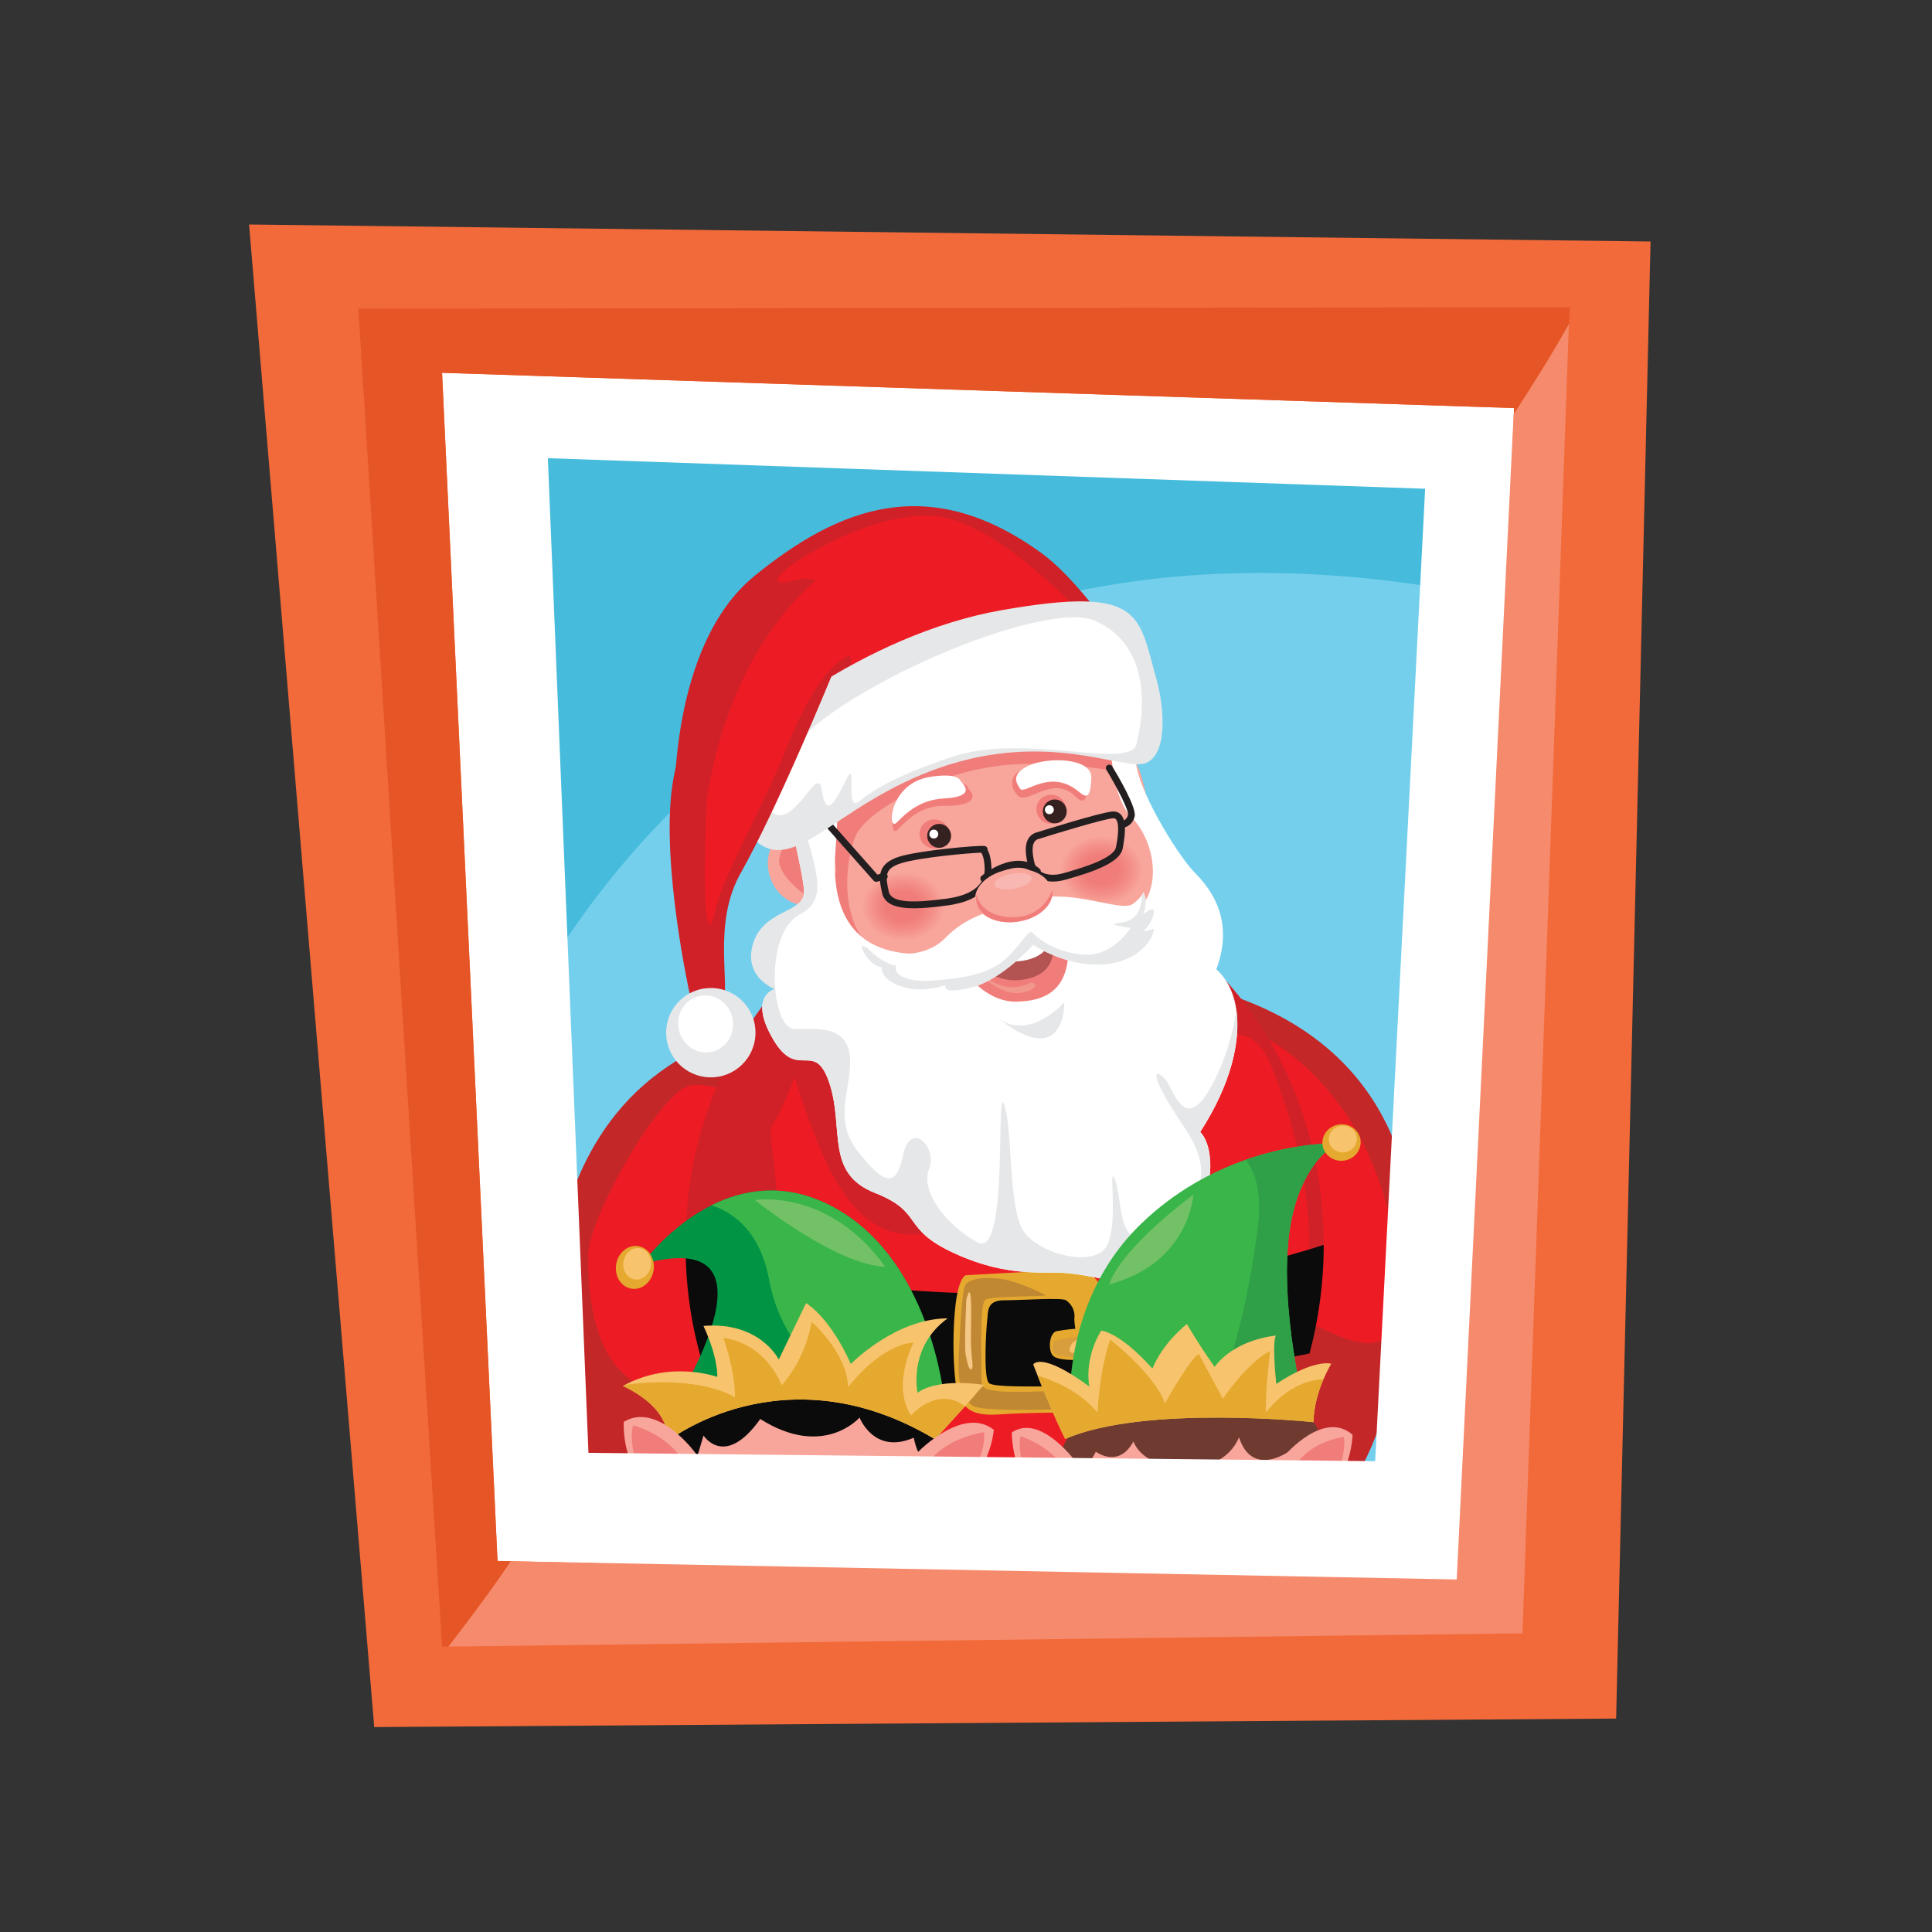
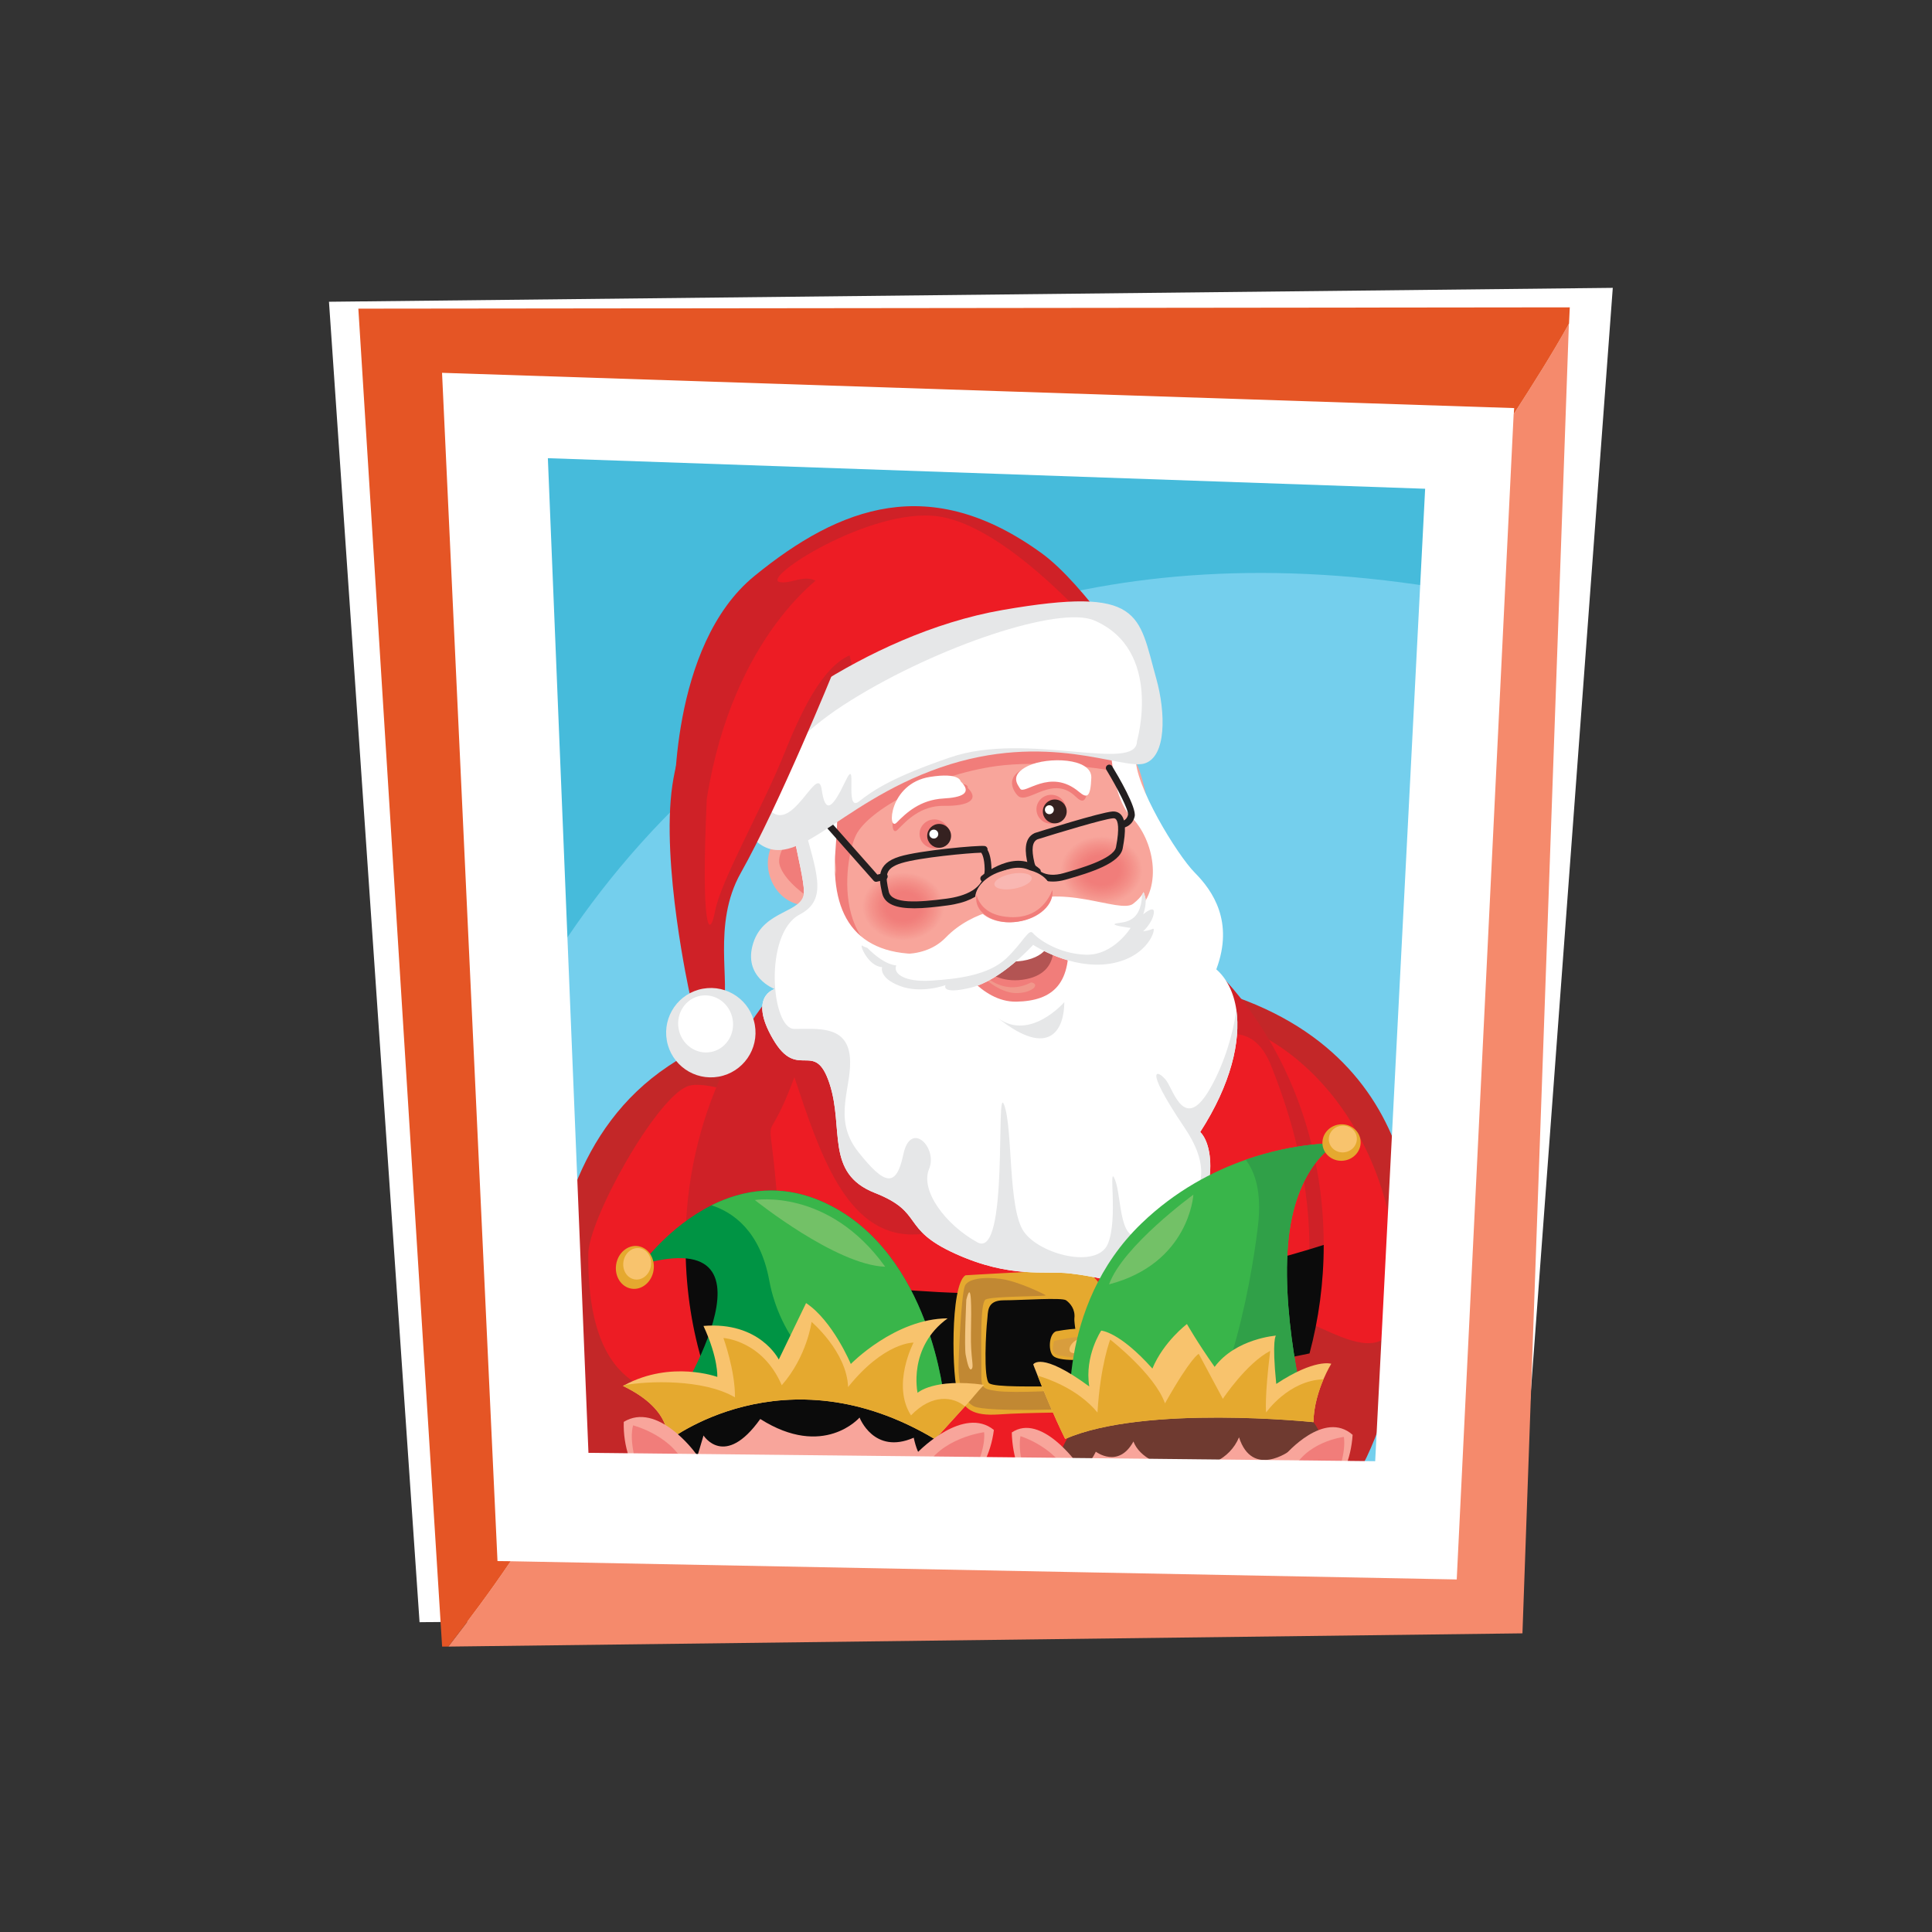
<svg xmlns="http://www.w3.org/2000/svg" id="Layer_1" viewBox="0 0 792 792">
  <rect x="0" y="0" width="792" height="792" fill="#333333" stroke="none" />
  <defs>
    <style>.cls-1{fill:none;}.cls-2{clip-path:url(#clippath);}.cls-3{fill:#f5958d;}.cls-4{fill:#f59890;}.cls-5{fill:#f5958e;}.cls-6{fill:#f5978f;}.cls-7{fill:#f5948c;}.cls-8{fill:#f5968e;}.cls-9{fill:#f59991;}.cls-10{fill:#f7a49a;}.cls-11{fill:#f7a097;}.cls-12{fill:#f7a399;}.cls-13{fill:#f7a198;}.cls-14{fill:#f7a299;}.cls-15{fill:#f8a59b;}.cls-16{fill:#f48f88;}.cls-17{fill:#f48e87;}.cls-18{fill:#f49089;}.cls-19{fill:#f4938b;}.cls-20{fill:#f4928b;}.cls-21{fill:#f58a6c;}.cls-22{fill:#f4c887;}.cls-23{fill:#f59a91;}.cls-24{fill:#f9b7b2;}.cls-25{fill:#f8c36d;}.cls-26{fill:#009444;}.cls-27{fill:#f2827e;}.cls-28{fill:#f2837e;}.cls-29{fill:#f28882;}.cls-30{fill:#f28681;}.cls-31{fill:#f2847f;}.cls-32{fill:#f28782;}.cls-33{fill:#f28480;}.cls-34{fill:#f28580;}.cls-35{fill:#f26a39;}.cls-36{fill:#f69b92;}.cls-37{fill:#e6e7e8;}.cls-38{fill:#f69c93;}.cls-39{fill:#f69e95;}.cls-40{fill:#f69f96;}.cls-41{fill:#f69d94;}.cls-42{fill:#e62b30;}.cls-43{fill:#e55525;}.cls-44{fill:#f4918a;}.cls-45{fill:#fff;}.cls-46{fill:#ed1c24;}.cls-47{fill:#f38a84;}.cls-48{fill:#f38a83;}.cls-49{fill:#f38983;}.cls-50{fill:#f38d87;}.cls-51{fill:#f38c85;}.cls-52{fill:#f38c86;}.cls-53{fill:#f38b85;}.cls-54{fill:#ffc63f;}.cls-55{fill:#f17f7b;}.cls-56{fill:#f17f7c;}.cls-57{fill:#f1827d;}.cls-58{fill:#f1817d;}.cls-59{fill:#f17e7b;}.cls-60{fill:#f17e7a;}.cls-61{fill:#f17d7a;}.cls-62{fill:#f1807c;}.cls-63{fill:#f1978b;}.cls-64{fill:#e5a92f;}.cls-65{fill:#b35453;}.cls-66{fill:#c32728;}.cls-67{fill:#c18833;}.cls-68{fill:#cf2127;}.cls-69{fill:#d89d3d;}.cls-70{fill:#231f20;}.cls-71{fill:#0b0b0b;}.cls-72{fill:#6f3a30;}.cls-73{fill:#30a048;}.cls-74{fill:#39b54a;}.cls-75{fill:#352120;}.cls-76{fill:#73c167;}.cls-77{fill:#74cfed;}.cls-78{fill:#46bbdb;}.cls-79{clip-path:url(#clippath-1);}.cls-80{clip-path:url(#clippath-4);}.cls-81{clip-path:url(#clippath-3);}.cls-82{clip-path:url(#clippath-2);}.cls-83{clip-path:url(#clippath-5);}</style>
    <clipPath id="clippath">
      <rect class="cls-1" x="90" width="612" height="792" />
    </clipPath>
    <clipPath id="clippath-1">
      <rect class="cls-1" x="90" width="612" height="792" />
    </clipPath>
    <clipPath id="clippath-2">
      <path class="cls-1" d="m353.46 371.61c0 7.71 7.53 13.97 16.83 13.97s16.83-6.25 16.83-13.97-7.53-13.97-16.83-13.97-16.83 6.25-16.83 13.97" />
    </clipPath>
    <clipPath id="clippath-3">
      <rect class="cls-1" x="90" width="612" height="792" />
    </clipPath>
    <clipPath id="clippath-4">
      <path class="cls-1" d="m434.72 356.73c0 7.71 7.53 13.97 16.83 13.97s16.83-6.26 16.83-13.97-7.53-13.97-16.83-13.97-16.83 6.26-16.83 13.97" />
    </clipPath>
    <clipPath id="clippath-5">
      <rect class="cls-1" x="90" width="612" height="792" />
    </clipPath>
  </defs>
  <g id="Layer_1-2">
    <g class="cls-2">
      <rect class="cls-77" x="197" y="163" width="389" height="439" />
      <g class="cls-79">
        <path class="cls-78" d="m207.48 429s98.04-240.95 393.93-185.97l10.69-76.01-439.39-16.17 34.76 278.14z" />
        <path class="cls-66" d="m273.79 437.16c57.1-38.27 54.5-.39 50.15 19.55-1.39 6.14-2.88 10.59-2.88 10.59l1.32 3.05s-15.74 31.68-28.03 64.02c-4.88 12.52-.9 50.83 2.83 62.23-29.89 2.61-66 18.86-66 18.86s-31.97-128.3 42.61-178.29" />
        <path class="cls-46" d="m241.15 514.12c.13-14.22 27.24-63.13 40.44-68.72 6.81-2.94 25.74 3.96 42.36 11.31-1.39 6.15-2.88 10.59-2.88 10.59l1.32 3.05s-26.11 70.34-38.4 102.68c-10.1-2.02-43.37 1.89-42.83-58.9" />
        <path class="cls-66" d="m511.02 410.32c-64.03-25.02-53.3 11.41-44.74 29.93 2.68 5.7 5.1 9.71 5.1 9.71l-.63 3.27s36.95 22.94 55.95 51.85c7.47 11.17 12.09 103.15 10.91 115.09 29.74-3.91 40.81-91 40.81-91s16.23-86.17-67.4-118.85" />
        <path class="cls-46" d="m571.56 508.91c-10.37-63.17-52.27-86.24-66.37-88.86-7.28-1.4-24.28 9.44-38.91 20.2 2.68 5.7 5.1 9.71 5.1 9.71l-.63 3.27s39.87 59.2 58.86 88.12c9.42-4.16 53.72 39.3 41.94-32.44" />
        <path class="cls-68" d="m542.64 510.33c0 15.52-2.06 30.47-5.81 44.49-16.51 61.29-71.56 98.06-130.29 98.06s-100.18-34.08-118.11-92.6c-4.61-14.81-7.16-30.75-7.37-47.4-.07-.85-.07-1.7-.07-2.55.0-51.65 22.67-97.28 57.25-124.27 20.97-16.44 46.34-26.07 73.61-26.07 51.08.0 95.3 33.65 116.83 82.75 8.93 20.33 13.96 43.29 13.96 67.59" />
        <path class="cls-66" d="m288.28 557.62-16.12 45.44s93.82 51.79 270.7 4.89c3.91-47.89-7.82-54.73-7.82-54.73s-157.83 32.74-246.76 4.4" />
        <path class="cls-46" d="m522.33 576.68c-5.77 14.83-94.12 37.4-144.15 23.45-39.09-10.9-56.19-55.21-58.39-91.86-4.08-68-8.24-28.51 5.86-66.7 10.26 30.78 21.1 64.5 48.37 64.5 51.08.0 125.05-119.46 146.59-70.36 31.52 77.69 8.44 123.61 1.71 140.97" />
        <path class="cls-64" d="m441.25 492.72c0 8.06 6.54 14.6 14.6 14.6s14.6-6.54 14.6-14.6-6.54-14.6-14.6-14.6-14.6 6.54-14.6 14.6" />
        <path class="cls-54" d="m443.41 490.34c0 5.38 4.36 9.73 9.73 9.73s9.73-4.36 9.73-9.73-4.36-9.73-9.73-9.73-9.73 4.36-9.73 9.73" />
        <path class="cls-15" d="m473.42 360.3c-5.46 34.15-33.8 59.45-71.35 59.45-41.94.0-70.92-33.02-70.92-73.05.0-35.5 22.74-64.69 57.11-70.78 4.39-.85 9-1.28 13.82-1.28 12.9.0 24.66 3.19 34.86 8.79 12.33 6.66 22.25 16.86 28.76 29.19 5.6 10.56 8.36 43.71 7.72 47.68" />
        <path class="cls-61" d="m474.52 365.8c-5.46 34.15-33.8 59.45-71.35 59.45-41.94.0-70.92-33.02-70.92-73.05.0-35.5 22.74-64.69 57.11-70.78 17.22 1.21 34.08 3.54 48.68 7.51 12.33 6.66 22.25 16.86 28.76 29.19-17-4.11-41.59-6.34-58.31-4.08-26.43 3.68-52.43 17.95-57.54 28.22-5.17 10.2-11.75 58.33 34.44 53.51l34.08-17.57s45.77 17.57 53.49-15.38c.57.99 1.13 1.98 1.56 2.98" />
        <path class="cls-15" d="m341.78 350.96c2.78 8.35-.81 17.07-8.01 19.46s-15.29-2.44-18.07-10.79.81-17.07 8.01-19.46 15.29 2.44 18.07 10.79" />
        <path class="cls-61" d="m332.59 336.78s-12.46 6.96-13.19 15.76 22.72 24.92 25.29 17.59c2.56-7.33-12.09-33.35-12.09-33.35" />
      </g>
      <g class="cls-82">
        <rect class="cls-15" x="353" y="358" width="34" height="28" />
        <path class="cls-15" d="m387.12 371.61c0 7.72-7.53 13.97-16.83 13.97s-16.83-6.25-16.83-13.97 7.53-13.97 16.83-13.97 16.83 6.25 16.83 13.97" />
        <path class="cls-10" d="m386.93 371.61c0 7.63-7.45 13.81-16.64 13.81s-16.64-6.18-16.64-13.81 7.45-13.81 16.64-13.81 16.64 6.18 16.64 13.81" />
        <path class="cls-12" d="m386.74 371.61c0 7.54-7.37 13.66-16.45 13.66s-16.45-6.11-16.45-13.66 7.36-13.66 16.45-13.66 16.45 6.11 16.45 13.66" />
        <path class="cls-14" d="m386.55 371.61c0 7.46-7.28 13.5-16.26 13.5s-16.26-6.04-16.26-13.5 7.28-13.5 16.26-13.5 16.26 6.04 16.26 13.5" />
        <path class="cls-13" d="m386.36 371.61c0 7.37-7.2 13.34-16.07 13.34s-16.07-5.97-16.07-13.34 7.2-13.34 16.07-13.34 16.07 5.97 16.07 13.34" />
        <path class="cls-11" d="m386.17 371.61c0 7.28-7.11 13.19-15.88 13.19s-15.88-5.9-15.88-13.19 7.11-13.19 15.88-13.19 15.88 5.9 15.88 13.19" />
        <path class="cls-40" d="m385.98 371.61c0 7.2-7.03 13.03-15.69 13.03s-15.69-5.83-15.69-13.03 7.03-13.03 15.69-13.03 15.69 5.83 15.69 13.03" />
        <path class="cls-39" d="m385.79 371.61c0 7.11-6.94 12.87-15.51 12.87s-15.51-5.76-15.51-12.87 6.94-12.87 15.51-12.87 15.51 5.76 15.51 12.87" />
        <path class="cls-39" d="m385.6 371.61c0 7.02-6.86 12.72-15.32 12.72s-15.32-5.69-15.32-12.72 6.86-12.71 15.32-12.71 15.32 5.69 15.32 12.71" />
        <path class="cls-41" d="m385.42 371.61c0 6.94-6.77 12.56-15.13 12.56s-15.13-5.62-15.13-12.56 6.77-12.56 15.13-12.56 15.13 5.62 15.13 12.56" />
        <path class="cls-38" d="m385.23 371.61c0 6.85-6.69 12.4-14.94 12.4s-14.94-5.55-14.94-12.4 6.69-12.4 14.94-12.4 14.94 5.55 14.94 12.4" />
        <path class="cls-36" d="m385.04 371.61c0 6.76-6.6 12.25-14.75 12.25s-14.75-5.48-14.75-12.25 6.6-12.24 14.75-12.24 14.75 5.48 14.75 12.24" />
        <path class="cls-23" d="m384.85 371.61c0 6.68-6.52 12.09-14.56 12.09s-14.56-5.41-14.56-12.09 6.52-12.09 14.56-12.09 14.56 5.41 14.56 12.09" />
        <path class="cls-9" d="m384.66 371.61c0 6.59-6.44 11.93-14.37 11.93s-14.37-5.34-14.37-11.93 6.43-11.93 14.37-11.93 14.37 5.34 14.37 11.93" />
        <path class="cls-4" d="m384.47 371.61c0 6.5-6.35 11.78-14.18 11.78s-14.18-5.27-14.18-11.78 6.35-11.77 14.18-11.77 14.18 5.27 14.18 11.77" />
        <path class="cls-6" d="m384.28 371.61c0 6.42-6.27 11.62-13.99 11.62s-13.99-5.2-13.99-11.62 6.26-11.62 13.99-11.62 13.99 5.2 13.99 11.62" />
        <path class="cls-8" d="m384.09 371.61c0 6.33-6.18 11.46-13.81 11.46s-13.81-5.13-13.81-11.46 6.18-11.46 13.81-11.46 13.81 5.13 13.81 11.46" />
        <path class="cls-5" d="m383.9 371.61c0 6.24-6.1 11.3-13.62 11.3s-13.62-5.06-13.62-11.3 6.1-11.3 13.62-11.3 13.62 5.06 13.62 11.3" />
        <path class="cls-3" d="m383.72 371.61c0 6.16-6.01 11.15-13.43 11.15s-13.43-4.99-13.43-11.15 6.01-11.15 13.43-11.15 13.43 4.99 13.43 11.15" />
        <path class="cls-7" d="m383.53 371.61c0 6.07-5.93 10.99-13.24 10.99s-13.24-4.92-13.24-10.99 5.93-10.99 13.24-10.99 13.24 4.92 13.24 10.99" />
        <path class="cls-19" d="m383.34 371.61c0 5.98-5.84 10.83-13.05 10.83s-13.05-4.85-13.05-10.83 5.84-10.83 13.05-10.83 13.05 4.85 13.05 10.83" />
        <path class="cls-20" d="m383.15 371.61c0 5.9-5.76 10.68-12.86 10.68s-12.86-4.78-12.86-10.68 5.76-10.68 12.86-10.68 12.86 4.78 12.86 10.68" />
        <path class="cls-44" d="m382.96 371.61c0 5.81-5.67 10.52-12.67 10.52s-12.67-4.71-12.67-10.52 5.67-10.52 12.67-10.52 12.67 4.71 12.67 10.52" />
        <path class="cls-18" d="m382.77 371.61c0 5.72-5.59 10.36-12.48 10.36s-12.48-4.64-12.48-10.36 5.59-10.36 12.48-10.36 12.48 4.64 12.48 10.36" />
        <path class="cls-18" d="m382.58 371.61c0 5.64-5.5 10.21-12.29 10.21S358 377.25 358 371.61s5.5-10.21 12.29-10.21 12.29 4.57 12.29 10.21" />
        <path class="cls-16" d="m382.39 371.61c0 5.55-5.42 10.05-12.11 10.05s-12.11-4.5-12.11-10.05 5.42-10.05 12.11-10.05 12.11 4.5 12.11 10.05" />
        <path class="cls-17" d="m382.2 371.61c0 5.46-5.34 9.89-11.92 9.89s-11.92-4.43-11.92-9.89 5.33-9.89 11.92-9.89 11.92 4.43 11.92 9.89" />
        <path class="cls-50" d="m382.02 371.61c0 5.38-5.25 9.74-11.73 9.74s-11.73-4.36-11.73-9.74 5.25-9.74 11.73-9.74 11.73 4.36 11.73 9.74" />
        <path class="cls-52" d="m381.83 371.61c0 5.29-5.17 9.58-11.54 9.58s-11.54-4.29-11.54-9.58 5.17-9.58 11.54-9.58 11.54 4.29 11.54 9.58" />
        <path class="cls-51" d="m381.64 371.61c0 5.2-5.08 9.42-11.35 9.42s-11.35-4.22-11.35-9.42 5.08-9.42 11.35-9.42 11.35 4.22 11.35 9.42" />
-         <path class="cls-53" d="m381.45 371.61c0 5.12-5 9.27-11.16 9.27s-11.16-4.15-11.16-9.27 5-9.27 11.16-9.27 11.16 4.15 11.16 9.27" />
        <path class="cls-47" d="m381.26 371.61c0 5.03-4.91 9.11-10.97 9.11s-10.97-4.08-10.97-9.11 4.91-9.11 10.97-9.11 10.97 4.08 10.97 9.11" />
        <path class="cls-48" d="m381.07 371.61c0 4.94-4.83 8.95-10.78 8.95s-10.78-4.01-10.78-8.95 4.83-8.95 10.78-8.95 10.78 4.01 10.78 8.95" />
        <path class="cls-49" d="m380.88 371.61c0 4.86-4.74 8.8-10.59 8.8s-10.59-3.94-10.59-8.8 4.74-8.79 10.59-8.79 10.59 3.94 10.59 8.79" />
        <path class="cls-29" d="m380.69 371.61c0 4.77-4.66 8.64-10.41 8.64s-10.41-3.87-10.41-8.64 4.66-8.64 10.41-8.64 10.41 3.87 10.41 8.64" />
        <path class="cls-32" d="m380.5 371.61c0 4.69-4.57 8.48-10.22 8.48s-10.22-3.8-10.22-8.48 4.57-8.48 10.22-8.48 10.22 3.8 10.22 8.48" />
        <path class="cls-30" d="m380.32 371.61c0 4.6-4.49 8.33-10.03 8.33s-10.03-3.73-10.03-8.33 4.49-8.32 10.03-8.32 10.03 3.73 10.03 8.32" />
        <path class="cls-30" d="m380.13 371.61c0 4.51-4.41 8.17-9.84 8.17s-9.84-3.66-9.84-8.17 4.4-8.17 9.84-8.17 9.84 3.66 9.84 8.17" />
        <path class="cls-34" d="m379.94 371.61c0 4.42-4.32 8.01-9.65 8.01s-9.65-3.59-9.65-8.01 4.32-8.01 9.65-8.01 9.65 3.59 9.65 8.01" />
        <path class="cls-33" d="m379.75 371.61c0 4.34-4.24 7.85-9.46 7.85s-9.46-3.52-9.46-7.85 4.24-7.85 9.46-7.85 9.46 3.52 9.46 7.85" />
        <path class="cls-31" d="m379.56 371.61c0 4.25-4.15 7.7-9.27 7.7s-9.27-3.45-9.27-7.7 4.15-7.7 9.27-7.7 9.27 3.45 9.27 7.7" />
        <path class="cls-28" d="m379.37 371.61c0 4.17-4.07 7.54-9.08 7.54s-9.08-3.38-9.08-7.54 4.07-7.54 9.08-7.54 9.08 3.38 9.08 7.54" />
        <path class="cls-27" d="m379.18 371.61c0 4.08-3.98 7.38-8.9 7.38s-8.89-3.31-8.89-7.38 3.98-7.38 8.89-7.38 8.9 3.31 8.9 7.38" />
        <path class="cls-57" d="m378.99 371.61c0 3.99-3.9 7.23-8.71 7.23s-8.7-3.24-8.7-7.23 3.9-7.23 8.7-7.23 8.71 3.24 8.71 7.23" />
        <path class="cls-58" d="m378.8 371.61c0 3.91-3.81 7.07-8.52 7.07s-8.52-3.16-8.52-7.07 3.81-7.07 8.52-7.07 8.52 3.16 8.52 7.07" />
        <path class="cls-58" d="m378.62 371.61c0 3.82-3.73 6.91-8.33 6.91s-8.33-3.1-8.33-6.91 3.73-6.91 8.33-6.91 8.33 3.1 8.33 6.91" />
        <path class="cls-62" d="m378.43 371.61c0 3.73-3.64 6.76-8.14 6.76s-8.14-3.02-8.14-6.76 3.64-6.76 8.14-6.76 8.14 3.02 8.14 6.76" />
        <path class="cls-56" d="m378.24 371.61c0 3.65-3.56 6.6-7.95 6.6s-7.95-2.95-7.95-6.6 3.56-6.6 7.95-6.6 7.95 2.95 7.95 6.6" />
-         <path class="cls-55" d="m378.05 371.61c0 3.56-3.48 6.44-7.76 6.44s-7.76-2.88-7.76-6.44 3.47-6.44 7.76-6.44 7.76 2.89 7.76 6.44" />
        <path class="cls-59" d="m377.86 371.61c0 3.47-3.39 6.29-7.57 6.29s-7.57-2.81-7.57-6.29 3.39-6.29 7.57-6.29 7.57 2.81 7.57 6.29" />
        <path class="cls-60" d="m377.67 371.61c0 3.39-3.31 6.13-7.38 6.13s-7.38-2.74-7.38-6.13 3.31-6.13 7.38-6.13 7.38 2.74 7.38 6.13" />
        <path class="cls-61" d="m377.48 371.61c0 3.3-3.22 5.97-7.19 5.97s-7.19-2.67-7.19-5.97 3.22-5.97 7.19-5.97 7.19 2.68 7.19 5.97" />
        <path class="cls-61" d="m377.29 371.61c0 3.21-3.14 5.82-7.01 5.82s-7.01-2.6-7.01-5.82 3.14-5.81 7.01-5.81 7.01 2.6 7.01 5.81" />
        <path class="cls-61" d="m377.1 371.61c0 3.12-3.05 5.66-6.82 5.66s-6.82-2.53-6.82-5.66 3.05-5.66 6.82-5.66 6.82 2.53 6.82 5.66" />
      </g>
      <g class="cls-81">
        <path class="cls-68" d="m276.55 330.53s-2.35-65.81 32.74-94.43c35.09-28.61 72.06-42.46 117.76-9.28 17.62 12.79 40.3 48.06 40.3 48.06l-190.8 55.65z" />
        <path class="cls-46" d="m459.92 270.62c1.92 1.86-42.38-54.33-75.38-58.95-27.45-3.84-73.08 25.44-64.87 26.95s17.45-12.06 26.53 22.06c9.08 34.12 3.57 29.64 48.86 22.03 45.3-7.61 67.29 4.34 64.85-12.1" />
        <path class="cls-37" d="m267.83 596.27c1.4-4.49 6.21-6.93 10.67-5.43 19.5 6.56 76.68 27.87 136.82 22.48 57.11-5.12 106.91-17.25 125.09-21.01 4.95-1.02 9.67 2.57 10.02 7.62l.32 4.56c.28 4.02-2.3 7.67-6.2 8.67-14.77 3.8-60.28 19.26-127.76 22.64-69.78 3.49-118.74-10.26-142.19-25.9-3.66-2.44-8.08-9.43-6.76-13.63" />
      </g>
      <g class="cls-80">
        <rect class="cls-15" x="435" y="343" width="34" height="28" />
        <path class="cls-15" d="m468.37 356.73c0 7.72-7.53 13.97-16.83 13.97s-16.83-6.25-16.83-13.97 7.53-13.97 16.83-13.97 16.83 6.25 16.83 13.97" />
        <path class="cls-10" d="m468.18 356.73c0 7.63-7.45 13.81-16.64 13.81s-16.64-6.18-16.64-13.81 7.45-13.81 16.64-13.81 16.64 6.18 16.64 13.81" />
        <path class="cls-12" d="m467.99 356.73c0 7.54-7.37 13.66-16.45 13.66s-16.45-6.11-16.45-13.66 7.36-13.66 16.45-13.66 16.45 6.11 16.45 13.66" />
        <path class="cls-14" d="m467.8 356.73c0 7.46-7.28 13.5-16.26 13.5s-16.26-6.04-16.26-13.5 7.28-13.5 16.26-13.5 16.26 6.04 16.26 13.5" />
        <path class="cls-13" d="m467.62 356.73c0 7.37-7.2 13.34-16.07 13.34s-16.07-5.97-16.07-13.34 7.2-13.34 16.07-13.34 16.07 5.97 16.07 13.34" />
-         <path class="cls-11" d="m467.43 356.73c0 7.28-7.11 13.19-15.88 13.19s-15.88-5.9-15.88-13.19 7.11-13.19 15.88-13.19 15.88 5.9 15.88 13.19" />
        <path class="cls-40" d="m467.24 356.73c0 7.2-7.03 13.03-15.69 13.03s-15.69-5.83-15.69-13.03 7.03-13.03 15.69-13.03 15.69 5.83 15.69 13.03" />
        <path class="cls-39" d="m467.05 356.73c0 7.11-6.94 12.87-15.51 12.87s-15.51-5.76-15.51-12.87 6.94-12.87 15.51-12.87 15.51 5.76 15.51 12.87" />
        <path class="cls-39" d="m466.86 356.73c0 7.02-6.86 12.72-15.32 12.72s-15.32-5.69-15.32-12.72 6.86-12.72 15.32-12.72 15.32 5.69 15.32 12.72" />
        <path class="cls-41" d="m466.67 356.73c0 6.94-6.77 12.56-15.13 12.56s-15.13-5.62-15.13-12.56 6.77-12.56 15.13-12.56 15.13 5.62 15.13 12.56" />
        <path class="cls-38" d="m466.48 356.73c0 6.85-6.69 12.4-14.94 12.4s-14.94-5.55-14.94-12.4 6.69-12.4 14.94-12.4 14.94 5.55 14.94 12.4" />
        <path class="cls-36" d="m466.29 356.73c0 6.76-6.6 12.25-14.75 12.25s-14.75-5.48-14.75-12.25 6.6-12.24 14.75-12.24 14.75 5.48 14.75 12.24" />
        <path class="cls-23" d="m466.1 356.73c0 6.68-6.52 12.09-14.56 12.09s-14.56-5.41-14.56-12.09 6.52-12.09 14.56-12.09 14.56 5.41 14.56 12.09" />
        <path class="cls-9" d="m465.92 356.73c0 6.59-6.44 11.93-14.37 11.93s-14.37-5.34-14.37-11.93 6.43-11.93 14.37-11.93 14.37 5.34 14.37 11.93" />
        <path class="cls-4" d="m465.73 356.73c0 6.5-6.35 11.77-14.18 11.77s-14.18-5.27-14.18-11.77 6.35-11.77 14.18-11.77 14.18 5.27 14.18 11.77" />
        <path class="cls-6" d="m465.54 356.73c0 6.42-6.27 11.62-13.99 11.62s-13.99-5.2-13.99-11.62 6.26-11.62 13.99-11.62 13.99 5.2 13.99 11.62" />
        <path class="cls-8" d="m465.35 356.73c0 6.33-6.18 11.46-13.81 11.46s-13.8-5.13-13.8-11.46 6.18-11.46 13.8-11.46 13.81 5.13 13.81 11.46" />
        <path class="cls-5" d="m465.16 356.73c0 6.24-6.1 11.3-13.62 11.3s-13.62-5.06-13.62-11.3 6.1-11.3 13.62-11.3 13.62 5.06 13.62 11.3" />
        <path class="cls-3" d="m464.97 356.73c0 6.16-6.01 11.15-13.43 11.15s-13.43-4.99-13.43-11.15 6.01-11.15 13.43-11.15 13.43 4.99 13.43 11.15" />
        <path class="cls-7" d="m464.78 356.73c0 6.07-5.93 10.99-13.24 10.99s-13.24-4.92-13.24-10.99 5.93-10.99 13.24-10.99 13.24 4.92 13.24 10.99" />
        <path class="cls-19" d="m464.59 356.73c0 5.98-5.84 10.83-13.05 10.83s-13.05-4.85-13.05-10.83 5.84-10.83 13.05-10.83 13.05 4.85 13.05 10.83" />
        <path class="cls-20" d="m464.4 356.73c0 5.9-5.76 10.68-12.86 10.68s-12.86-4.78-12.86-10.68 5.76-10.68 12.86-10.68 12.86 4.78 12.86 10.68" />
        <path class="cls-44" d="m464.22 356.73c0 5.81-5.67 10.52-12.67 10.52s-12.67-4.71-12.67-10.52 5.67-10.52 12.67-10.52 12.67 4.71 12.67 10.52" />
        <path class="cls-18" d="m464.03 356.73c0 5.72-5.59 10.36-12.48 10.36s-12.48-4.64-12.48-10.36 5.59-10.36 12.48-10.36 12.48 4.64 12.48 10.36" />
        <path class="cls-18" d="m463.84 356.73c0 5.64-5.51 10.21-12.3 10.21s-12.29-4.57-12.29-10.21 5.51-10.21 12.29-10.21 12.3 4.57 12.3 10.21" />
        <path class="cls-16" d="m463.65 356.73c0 5.55-5.42 10.05-12.11 10.05s-12.11-4.5-12.11-10.05 5.42-10.05 12.11-10.05 12.11 4.5 12.11 10.05" />
        <path class="cls-17" d="m463.46 356.73c0 5.46-5.34 9.89-11.92 9.89s-11.92-4.43-11.92-9.89 5.33-9.89 11.92-9.89 11.92 4.43 11.92 9.89" />
        <path class="cls-50" d="m463.27 356.73c0 5.38-5.25 9.74-11.73 9.74s-11.73-4.36-11.73-9.74 5.25-9.74 11.73-9.74 11.73 4.36 11.73 9.74" />
        <path class="cls-52" d="m463.08 356.73c0 5.29-5.17 9.58-11.54 9.58S440 362.02 440 356.73s5.17-9.58 11.54-9.58 11.54 4.29 11.54 9.58" />
        <path class="cls-51" d="m462.89 356.73c0 5.2-5.08 9.42-11.35 9.42s-11.35-4.22-11.35-9.42 5.08-9.42 11.35-9.42 11.35 4.22 11.35 9.42" />
        <path class="cls-53" d="m462.7 356.73c0 5.12-5 9.27-11.16 9.27s-11.16-4.15-11.16-9.27 5-9.27 11.16-9.27 11.16 4.15 11.16 9.27" />
        <path class="cls-47" d="m462.52 356.73c0 5.03-4.91 9.11-10.97 9.11s-10.97-4.08-10.97-9.11 4.91-9.11 10.97-9.11 10.97 4.08 10.97 9.11" />
        <path class="cls-48" d="m462.33 356.73c0 4.94-4.83 8.95-10.78 8.95s-10.78-4.01-10.78-8.95 4.83-8.95 10.78-8.95 10.78 4.01 10.78 8.95" />
        <path class="cls-49" d="m462.14 356.73c0 4.86-4.74 8.8-10.6 8.8s-10.59-3.94-10.59-8.8 4.74-8.79 10.59-8.79 10.6 3.94 10.6 8.79" />
        <path class="cls-29" d="m461.95 356.73c0 4.77-4.66 8.64-10.41 8.64s-10.41-3.87-10.41-8.64 4.66-8.64 10.41-8.64 10.41 3.87 10.41 8.64" />
        <path class="cls-32" d="m461.76 356.73c0 4.68-4.57 8.48-10.22 8.48s-10.22-3.8-10.22-8.48 4.58-8.48 10.22-8.48 10.22 3.8 10.22 8.48" />
        <path class="cls-30" d="m461.57 356.73c0 4.6-4.49 8.33-10.03 8.33s-10.03-3.73-10.03-8.33 4.49-8.32 10.03-8.32 10.03 3.73 10.03 8.32" />
        <path class="cls-30" d="m461.38 356.73c0 4.51-4.4 8.17-9.84 8.17s-9.84-3.66-9.84-8.17 4.4-8.17 9.84-8.17 9.84 3.66 9.84 8.17" />
        <path class="cls-34" d="m461.19 356.73c0 4.42-4.32 8.01-9.65 8.01s-9.65-3.59-9.65-8.01 4.32-8.01 9.65-8.01 9.65 3.59 9.65 8.01" />
        <path class="cls-33" d="m461 356.73c0 4.34-4.24 7.85-9.46 7.85s-9.46-3.52-9.46-7.85 4.24-7.85 9.46-7.85 9.46 3.52 9.46 7.85" />
        <path class="cls-31" d="m460.82 356.73c0 4.25-4.15 7.7-9.27 7.7s-9.27-3.45-9.27-7.7 4.15-7.7 9.27-7.7 9.27 3.45 9.27 7.7" />
        <path class="cls-28" d="m460.63 356.73c0 4.17-4.07 7.54-9.08 7.54s-9.08-3.38-9.08-7.54 4.07-7.54 9.08-7.54 9.08 3.38 9.08 7.54" />
        <path class="cls-27" d="m460.44 356.73c0 4.08-3.98 7.38-8.9 7.38s-8.89-3.31-8.89-7.38 3.98-7.38 8.89-7.38 8.9 3.31 8.9 7.38" />
        <path class="cls-57" d="m460.25 356.73c0 3.99-3.9 7.23-8.71 7.23s-8.7-3.24-8.7-7.23 3.9-7.23 8.7-7.23 8.71 3.24 8.71 7.23" />
        <path class="cls-58" d="m460.06 356.73c0 3.91-3.81 7.07-8.52 7.07s-8.51-3.16-8.51-7.07 3.81-7.07 8.51-7.07 8.52 3.16 8.52 7.07" />
        <path class="cls-58" d="m459.87 356.73c0 3.82-3.73 6.91-8.33 6.91s-8.33-3.1-8.33-6.91 3.73-6.91 8.33-6.91 8.33 3.1 8.33 6.91" />
        <path class="cls-62" d="m459.68 356.73c0 3.73-3.64 6.76-8.14 6.76s-8.14-3.02-8.14-6.76 3.64-6.76 8.14-6.76 8.14 3.02 8.14 6.76" />
        <path class="cls-56" d="m459.49 356.73c0 3.65-3.56 6.6-7.95 6.6s-7.95-2.95-7.95-6.6 3.56-6.6 7.95-6.6 7.95 2.95 7.95 6.6" />
        <path class="cls-55" d="m459.3 356.73c0 3.56-3.48 6.44-7.76 6.44s-7.76-2.89-7.76-6.44 3.47-6.44 7.76-6.44 7.76 2.88 7.76 6.44" />
        <path class="cls-59" d="m459.12 356.73c0 3.47-3.39 6.29-7.57 6.29s-7.57-2.81-7.57-6.29 3.39-6.29 7.57-6.29 7.57 2.81 7.57 6.29" />
        <path class="cls-60" d="m458.93 356.73c0 3.39-3.31 6.13-7.38 6.13s-7.38-2.74-7.38-6.13 3.31-6.13 7.38-6.13 7.38 2.74 7.38 6.13" />
        <path class="cls-61" d="m458.74 356.73c0 3.3-3.22 5.97-7.19 5.97s-7.19-2.67-7.19-5.97 3.22-5.97 7.19-5.97 7.19 2.67 7.19 5.97" />
        <path class="cls-61" d="m458.55 356.73c0 3.21-3.14 5.82-7.01 5.82s-7.01-2.6-7.01-5.82 3.14-5.82 7.01-5.82 7.01 2.6 7.01 5.82" />
        <path class="cls-61" d="m458.36 356.73c0 3.12-3.05 5.66-6.82 5.66s-6.82-2.53-6.82-5.66 3.05-5.66 6.82-5.66 6.82 2.53 6.82 5.66" />
      </g>
      <g class="cls-83">
        <path class="cls-45" d="m284.37 596.22s56.19 24.43 130.46 22.48c74.27-1.96 122.65-29.81 127.53-21.99 4.89 7.82.98 10.26-21.01 17.59s-77.2 21.5-124.6 18.08c-47.4-3.42-134.86-30.78-112.38-36.16" />
        <path class="cls-71" d="m542.64 510.33c0 15.52-2.06 30.47-5.81 44.49-10.56 2.27-156.44 32.38-248.4 5.46-4.61-14.81-7.16-30.75-7.37-47.4 9 2.76 130.65 39.39 261.58-2.55" />
        <path class="cls-64" d="m438.31 520.74c-16.17.41-42.55 2.05-42.55 2.05-6.38 4.1-5.53 43.08-2.98 48.82 2.55 5.74 5.53 9.03 17.02 8.2 11.49-.82 33.19-.82 36.59-.82 6.38.0 6.38-25.78 6.38-32.82.0-12.31 1.7-25.85-14.47-25.44m-3.4 47.59c-11.49.0-26.81.41-29.36-1.23s-1.28-22.57-.85-25.85c.43-3.28-.43-8.2 6.81-8.2s23.83-1.23 25.53.0c1.7 1.23 3.83 3.69 3.4 7.38-.42 3.69 5.96 27.9-5.53 27.9" />
        <path class="cls-64" d="m433.63 545.63s15.6-3.01 16.45 1.37c.85 4.38 1.42 8.48-1.7 9.57s-14.47 1.64-16.74-.82-1.42-10.12 1.99-10.12" />
        <path class="cls-67" d="m395.48 527.3c-1.44 3.99-2.55 28.85-2.55 33.5s1.13 13.26 6.38 15.73c5.25 2.46 43.4 1.23 45.81.41s4.4-3.56 3.26-4.65c-1.13-1.1-3.97-4.1-7.23-3.15-3.26.96-25.67 2.05-32.48 1.09-6.81-.96-6.38-1.5-6.38-9.57s-.57-26.39 1.7-27.9 25.39-1.23 24.68-1.78-11.35-5.74-18.3-6.7-13.76-.14-14.89 3.01" />
        <path class="cls-69" d="m432.07 549.73c-.43 2.46-1.42 5.2 2.13 5.88s10.49 1.78 12.48-.27 3.4-6.02-.28-7.11c-3.69-1.09-14.32 1.5-14.32 1.5" />
        <path class="cls-22" d="m396.13 532.81s-.92 19.15-.26 22.58c.66 3.43 1.51 6.97 2.49 5.76.98-1.22-.52-4.32-.33-14.61.2-10.29.33-22.58-1.9-13.73" />
        <path class="cls-25" d="m445.69 549.46c-4.56-3.03-9.93 4.65-5.82 5.2 4.11.55 9.93-2.46 5.82-5.2" />
        <path class="cls-66" d="m316.86 512.67s-10.26 49.11-5.13 60.1c-15.39-2.2-13.19-43.98-7.33-60.1s12.46.0 12.46.0" />
        <path class="cls-42" d="m506.67 503.87s10.26 49.11 5.13 60.1c15.39-2.2 13.19-43.98 7.33-60.1s-12.46.0-12.46.0" />
        <path class="cls-61" d="m389.05 341.48c.2 3.27-2.34 6.08-5.68 6.28-3.33.2-6.2-2.28-6.39-5.55-.2-3.27 2.34-6.08 5.67-6.28 3.33-.2 6.2 2.28 6.4 5.55" />
        <path class="cls-61" d="m436.96 331.38c.2 3.27-2.34 6.08-5.68 6.28-3.33.2-6.2-2.28-6.39-5.55-.2-3.27 2.34-6.08 5.67-6.28 3.33-.2 6.2 2.28 6.4 5.55" />
        <path class="cls-45" d="m492.02 464.06c7.3 7.37 5.1 33.02-8.08 37.41-13.18 4.39-26.36 24.16-26.36 24.16s-9-2.48-19.06-3.61c-10.13-1.2-24.23 2.2-46.9-8.08-22.74-10.27-12.47-16.86-33.02-24.94-20.48-8.08-12.47-26.36-18.56-44.85-6.16-18.56-12.97-.57-23.17-18.21-10.27-17.57.71-20.48.71-20.48s-3.68-5.17.71-19.06c4.39-13.96 11.27-11.97 11.27-20.83s-9.56-38.83-5.88-47.61c1.06-2.62 3.19-4.89 5.6-6.73 5.6-4.46 12.97-6.8 12.97-6.8s2.44 16.16.24 44.08c-2.2 27.84 9.28 44.95 40.35 42.29 19.05-1.63 33.65-12.47 40.03-13.04s33.23 4.96 43.5-4.54c10.27-9.56 6.8-28.91-2.69-38.4-9.56-9.49-8.79-39.61-8.79-39.61s11.43 4.19 10.73 15.17c-.78 11.05 16.91 40.09 24.2 47.39 7.3 7.37 16.11 20.04 8.79 39.6 4.25 3.68 7.15 9.42 8.22 16.58 1.84 12.82-2.12 30.39-14.81 50.09" />
        <path class="cls-37" d="m492.02 464.06c7.3 7.37 5.1 33.02-8.08 37.41-13.18 4.39-26.36 24.16-26.36 24.16s-9-2.48-19.06-3.61c-10.13-1.2-24.23 2.2-46.9-8.08-22.74-10.27-12.47-16.86-33.02-24.94-20.48-8.08-12.47-26.36-18.56-44.85-6.16-18.56-12.97-.57-23.17-18.21-10.27-17.57.71-20.48.71-20.48s-13.21-4.96-8.81-18.84c4.39-13.96 20.79-12.19 20.79-21.05s-9.56-38.83-5.88-47.61c1.06-2.62 3.19-4.89 5.6-6.73-1.91 6.8-2.9 15.23-.5 24.3 5.88 22.03 10.96 33.1-.95 39.36-14.87 7.82-11.69 46.91-2.2 46.91s21.23-1.48 22.72 10.99c1.42 12.47-7.56 25.38 3.42 39.34 10.98 13.89 15.66 14.86 18.57.98 2.98-13.96 14.2-2.67 10.52 6.11-3.68 8.79 6.59 22.74 19.77 30.04 13.18 7.37 7.37-65.96 10.98-56.4 3.68 9.49 1.49 42.51 8.08 52.01 6.59 9.49 30.04 15.37 34.43 5.1 4.39-10.2.0-33.65 2.97-26.36 2.91 7.3 1.42 28.55 12.47 21.96 10.98-6.59 34.43-16.08 16.08-43.22-18.28-27.14-10.27-23.45-7.3-19.06 2.9 4.39 7.3 19.77 16.86 4.39 5.88-9.57 10.13-22.6 11.62-33.73 1.84 12.82-2.12 30.39-14.81 50.09" />
        <path class="cls-61" d="m391.95 393.47s9.84 17.46 24.76 17.15c14.92-.32 23.18-7.3 20.96-28.58-2.22-21.27-19.37-5.4-19.37-5.4s-29.53.64-26.35 16.83" />
        <path class="cls-65" d="m397.03 389.66s6.98 14.92 23.49 11.75 10.16-20 10.16-20-25.72-1.9-33.65 8.25" />
        <path class="cls-45" d="m399.88 390.61s11.11 5.4 21.27 2.86c10.16-2.54 9.21-9.52 9.21-9.52s-27.62 2.86-30.48 6.67" />
        <path class="cls-63" d="m403.52 399.77s8.06 8.8 19.24 2.93c4.03.92.0 4.58-6.6 4.4s-14.66-7.15-12.64-7.33" />
        <path class="cls-37" d="m436.3 410.81s-13.93 16.12-27.12 6.6c21.26 16.86 27.12 4.4 27.12-6.6" />
        <path class="cls-45" d="m468.59 381.8s2.55-.35 4.04-1.06-1.49 11.69-17.57 14.31c-16.15 2.55-31.53-7.72-31.53-7.72S410.35 402 397.88 404.9c-12.47 2.98-10.27-1.06-10.27-1.06s-9.92 3.68-18.7.35c-8.79-3.33-7.3-7.72-7.3-7.72-5.88-.35-9.57-9.85-8.08-8.79.21.21.92.49 2.05.92 5.81 2.12 22.11 5.95 32.03-4.18 11.69-12.12 28.34-12.68 28.34-12.68 18.14-10.84 43.08 3.12 48.6-1.28 1.98-1.56 3.05-2.83 3.61-3.68.99-1.42.42-1.49 1.13.43 1.06 2.69-.43 6.94-.64 7.58.78-.64 4.96-3.97 4.32-.28-.71 4.04-4.39 7.3-4.39 7.3" />
        <path class="cls-37" d="m468.59 381.8s2.55-.35 4.04-1.06-1.49 11.69-17.57 14.31c-16.15 2.55-31.53-7.72-31.53-7.72S410.35 402 397.88 404.9c-12.47 2.98-10.27-1.06-10.27-1.06s-9.92 3.68-18.7.35c-8.79-3.33-7.3-7.72-7.3-7.72-5.88-.35-9.57-9.85-8.08-8.79.21.21.92.49 2.05.92 3.12 3.12 7.51 6.73 11.83 7.16-1.42 3.33 3.33 6.94 14.31 6.24 10.98-.71 23.45-2.2 30.82-9.14 7.3-7.01 9.14-12.47 10.98-10.27 1.84 2.2 10.27 8.43 21.61 8.78 11.34.35 18.35-10.98 18.35-10.98s-9.21-1.13-5.88-1.84c2.98-.64 10.2-.07 10.56-11.76.99-1.42.42-1.49 1.13.43 1.06 2.69-.43 6.94-.64 7.58.78-.64 4.96-3.97 4.32-.28-.71 4.04-4.39 7.3-4.39 7.3" />
        <path class="cls-70" d="m359.16 361.49c-.4.0-.78-.17-1.04-.47l-22.26-25.16c-.51-.57-.46-1.46.12-1.97.57-.51 1.46-.46 1.97.12l21.71 24.53 2.52-.6c.75-.19 1.51.29 1.68 1.03.18.75-.28 1.5-1.03 1.68l-3.33.79c-.11.02-.22.04-.32.04" />
        <path class="cls-70" d="m374.66 372.34c-6.8.0-12-1.44-13.05-6.23-1.29-5.88-2.63-11.96 7.14-14.97 8.22-2.53 32.31-4.7 34.9-4.33.76.11 1.29.82 1.18 1.58.0.0.0.02.0.03.75 1.27 1.51 3.57 1.61 7.68.11 4.71-2.09 12.94-18.04 15.07-4.8.64-9.57 1.18-13.74 1.18m27.57-22.8c-5.07.1-25.26 1.98-32.65 4.26-7.02 2.16-6.68 5.15-5.24 11.7 1.13 5.15 12.05 4.43 23.69 2.88 7.23-.96 15.81-3.87 15.62-12.24-.1-4.42-1.03-6.1-1.42-6.61" />
        <path class="cls-70" d="m431.58 361.38c-2.32.0-4.4-.51-6.11-1.53-2.16-1.27-3.6-3.23-4.17-5.64-1.03-4.43-1.86-10.56 2.85-12.7.05-.02.1-.04.16-.06 1.1-.35 26.88-8.47 31.76-8.79 1.43-.08 2.64.38 3.51 1.37 1.86 2.11 2.07 6.5.65 13.79-1.18 6.03-12.72 9.77-23.44 12.8-1.82.52-3.57.77-5.2.77m-6.35-17.29c-2.1 1.02-2.49 4.04-1.21 9.49.39 1.65 1.38 3 2.86 3.87 2.26 1.33 5.47 1.51 9.05.5 6.23-1.76 20.61-5.82 21.55-10.67 1.58-8.13.68-10.64.0-11.41-.2-.22-.51-.5-1.23-.43-3.75.25-23.58 6.3-31.02 8.64" />
        <path class="cls-70" d="m459.97 339.42c-.7.0-1.31-.53-1.39-1.25-.08-.77.47-1.45 1.24-1.53.19-.03 2.06-.34 2.6-2.59.38-1.76-4.32-10.96-8.88-18.48-.4-.66-.19-1.52.47-1.92.65-.39 1.51-.19 1.92.47 2.38 3.91 10.07 16.96 9.21 20.58-1.01 4.24-4.86 4.7-5.02 4.71-.05.0-.1.0-.15.0" />
        <path class="cls-70" d="m403.28 361.53c-.4.0-.79-.17-1.07-.5-.5-.59-.42-1.47.17-1.96.56-.48 13.97-11.55 23.8-2.91.58.51.64 1.39.13 1.97-.51.58-1.39.64-1.97.13-8.06-7.07-20.05 2.85-20.17 2.95-.26.22-.58.33-.9.33" />
        <path class="cls-15" d="m431 365v-.14c.84 5.86-5.42 11.67-13.96 12.95-8.6 1.34-16.3-2.4-17.2-8.32-.11-.89-.11-1.84.05-2.68 1.01-4.91 6.64-9.27 13.9-10.39 8.6-1.28 16.3 2.4 17.2 8.32" />
        <path class="cls-61" d="m417.76 326.58c-1.39-.82-6.49-7.36 1.45-11.17s27.09-2.86 26.77 5.4-2.03 8.69-5.08 5.71c-9.07-8.83-18.84 2.61-23.14.06" />
        <path class="cls-61" d="m396.64 322.92s2.01-3.15-15.09-1.43c-17.1 1.72-17.55 22.68-13.67 18.73 3.88-3.94 9.56-10.03 19.2-9.88s14.71-2.4 9.56-7.42" />
        <path class="cls-45" d="m393.8 320.3s-.37-3.75-12.55-1.82c-17.01 2.69-17.55 22.68-13.67 18.73s9.57-9.34 19.2-9.88c7.07-.39 12.17-2.01 7.02-7.03" />
        <path class="cls-45" d="m418.17 323.27c-.8-1.4-4.63-5.5 3.31-9.31s26.21-3.35 25.89 4.91c-.32 8.25-1.82 8.45-5.08 5.71-11.91-10-22.46 1.58-24.12-1.31" />
        <path class="cls-75" d="m389.88 342.65c0 2.7-2.19 4.89-4.89 4.89s-4.89-2.19-4.89-4.89 2.19-4.89 4.89-4.89 4.89 2.19 4.89 4.89" />
        <path class="cls-45" d="m384.63 341.92c0 1.01-.82 1.83-1.83 1.83s-1.83-.82-1.83-1.83.82-1.83 1.83-1.83 1.83.82 1.83 1.83" />
        <path class="cls-75" d="m437.28 332.63c0 2.7-2.19 4.89-4.89 4.89s-4.89-2.19-4.89-4.89 2.19-4.89 4.89-4.89 4.89 2.19 4.89 4.89" />
        <path class="cls-45" d="m432 331.93c0 1.01-.82 1.83-1.83 1.83s-1.83-.82-1.83-1.83.82-1.83 1.83-1.83 1.83.82 1.83 1.83" />
        <path class="cls-61" d="m431.41 364.86c.84 5.86-5.42 11.67-13.96 12.95-8.6 1.34-16.3-2.4-17.2-8.32-.11-.89-.11-1.84.05-2.68.89 3.35 3.91 8.71 13.9 9.16 11.45.56 15.8-7.48 17.2-11.11" />
        <path class="cls-24" d="m422.94 359.81c.31 1.68-2.85 3.68-7.07 4.47-4.22.79-7.9.08-8.21-1.6-.32-1.68 2.85-3.68 7.07-4.47 4.22-.79 7.9-.08 8.21 1.6" />
        <path class="cls-37" d="m308.43 343.37s-14.05-21.85-10-31.44c4.06-9.6 55.11-51.87 112.53-61.86 57.42-9.98 55.62 1.66 63.02 28.03 3.94 14.06 4.25 32.22-4.89 34.9-9.14 2.68-39.87-13.5-83.55 1.61-43.69 15.12-60.58 46.05-77.11 28.75" />
        <path class="cls-45" d="m466.1 303.78s10.8-37.3-17.56-49.45c-14.27-6.11-63.81 10.44-99.55 32.65-35.75 22.21-39.76 43.25-31.07 46.81 8.68 3.56 17.44-20.4 18.92-10.14s4.35 7.89 9.71-3.36c5.36-11.25-.63 13.14 5.57 8.26 6.21-4.88 14.35-10.18 37.47-18.09 31.47-10.77 76.48 6.6 76.5-6.68" />
        <path class="cls-68" d="m302.14 262.11s-21.84 27.73-26.52 59.84 7.04 85.11 7.04 85.11 8.57 19.52 13.53 6.07c3.55-9.64-4.4-34.21 7.46-55.24 15.78-28.01 38.06-82.76 38.06-82.76l-39.56-13.03z" />
        <path class="cls-37" d="m309.43 420.1c1.78 9.96-4.85 19.48-14.81 21.27-9.96 1.78-19.48-4.85-21.26-14.81s4.85-19.48 14.81-21.26 19.48 4.85 21.26 14.81" />
        <path class="cls-45" d="m300.32 417.76c1.14 6.38-2.89 12.43-9 13.52s-11.99-3.19-13.13-9.56c-1.14-6.38 2.89-12.43 9-13.52s11.99 3.19 13.13 9.56" />
        <path class="cls-46" d="m338.12 235.13s-37.62 24.43-48.38 92.35c-2.44 52.77.98 58.64 3.42 45.93 2.44-12.7 19.54-42.51 28.34-64.5 8.79-21.99 17.59-37.62 28.83-41.04s-12.22-32.74-12.22-32.74" />
        <path class="cls-26" d="m387.09 574.02s-9.84.55-32.07-.69c-6.66-.36-14.43-.9-23.39-1.65-38.85-3.28-56.95 7.07-56.95 7.07s50.75-77.78-11.58-60.49c0 0 10.93-15.3 28.55-24.15 12.7-6.34 28.93-9.34 47.02-.76 43.14 20.5 48.42 80.68 48.42 80.68" />
        <path class="cls-15" d="m383.72 608.89c.31 23.3-22.97 43.21-51.99 44.46s-52.79-16.62-53.1-39.93c-.31-23.3 22.97-43.21 51.99-44.46s52.79 16.62 53.1 39.93" />
        <path class="cls-74" d="m387.09 574.02c-10.57 3.7-21.74 3.14-32.07-.69-19.15-7.04-35.38-25.27-39.66-48.36-3.75-20.37-14.89-28.04-23.71-30.87 12.7-6.34 28.93-9.34 47.02-.76 43.14 20.5 48.42 80.68 48.42 80.68" />
        <path class="cls-64" d="m252.58 518.37c-.75 4.82 2.08 9.25 6.32 9.91s8.27-2.72 9.02-7.53c.75-4.82-2.08-9.25-6.32-9.91-4.23-.66-8.27 2.72-9.02 7.53" />
        <path class="cls-25" d="m255.57 517.21c-.55 3.54 1.53 6.79 4.64 7.27s6.07-1.99 6.62-5.53-1.53-6.79-4.64-7.27-6.07 1.99-6.62 5.53" />
        <path class="cls-71" d="m274.68 578.73s-5.39 10.21-.24 17.92c5.15 7.7 8.66 9.63 8.66 9.63l5.3-17.82s8.66 13.77 23.26-6.76c26.01 16.46 40.71-.6 40.71-.6s5.86 15.41 22.2 8.27c3.69 17.14 11.56 7.31 11.56 7.31l-2.03-19.65s-61.12-23.27-109.41 1.7" />
        <path class="cls-25" d="m403.41 567.68c-3.06 3.1-4.13 4.86-7.85 8.86-6.38 6.96-12.21 13.49-12.21 13.49-62.14-37.25-109.92.93-109.92.93s3.21-12.62-18.06-22.82c.2-.1.4-.24.6-.31 19.27-10.33 38.07-3.38 38.07-3.38s.52-7.49-5.66-20.9c23.15-1.92 30.87 13.76 30.87 13.76l11.19-23.13c10.93 7.23 18.34 24.97 18.34 24.97s18.13-18.62 39.7-18.71c-16.45 11.94-12.33 30.53-12.33 30.53s6.52-6.11 27.26-3.28" />
        <path class="cls-64" d="m395.56 576.54c-6.38 6.95-12.21 13.49-12.21 13.49-62.14-37.25-109.92.93-109.92.93s3.21-12.62-18.06-22.82c.2-.1.4-.24.6-.31 9.57-1.76 32.39-2.61 45.32 5 .12-11.03-4.74-24.33-4.74-24.33s16.03.94 23.92 19.37c10.4-11.87 12.23-25.97 12.23-25.97s14.46 12.26 14.96 26.71c14.9-18.54 26.84-18.22 26.84-18.22s-9.11 17.29-1.04 29.83c8.68-9.02 17.36-7.68 22.1-3.69" />
        <path class="cls-15" d="m292.12 621.02c-2.37 2.84-7.34 2.83-12.83.45-5.32-2.26-11.16-6.77-15.71-13.04-4.79-6.68-8.17-15.35-7.88-25.55 13.69-8.36 28.99 12.26 28.99 12.26s14.55 17.37 7.43 25.88" />
        <path class="cls-61" d="m279.29 621.47c-5.33-2.26-11.16-6.77-15.71-13.04-3.26-8.65-5.68-17.97-4.06-24.12.0.0 17.41 4.43 21.93 18.25 2.27 6.93.35 13.8-2.16 18.92" />
        <path class="cls-15" d="m365.53 619.43c1.92 3.1 6.84 3.72 12.64 2.04 5.62-1.57 12.09-5.31 17.55-10.96 5.77-6.02 10.44-14.18 11.71-24.32-12.28-9.99-30.59 8.54-30.59 8.54s-17.06 15.39-11.31 24.71" />
        <path class="cls-61" d="m378.17 621.47c5.62-1.57 12.09-5.31 17.55-10.96 4.55-8.16 8.37-17.09 7.7-23.39.0.0-17.92 2.22-24.5 15.34-3.31 6.58-2.45 13.63-.75 19.01" />
        <path class="cls-74" d="m548.16 468.68s-17.4 8.27-20.16 41.52c-2.74 33.22 8.43 73.85 8.43 73.85s-27.38 21.15-57.69 19.65c-13.4-.66-27.36-5.76-39.78-19.04.0.0-6.63-48.84 29.01-83.17 13.94-13.42 29.23-21.36 42.69-26.06 20.96-7.31 37.48-6.74 37.48-6.74" />
        <path class="cls-73" d="m548.16 468.68s-17.4 8.27-20.16 41.52c-2.74 33.22 8.43 73.85 8.43 73.85s-27.38 21.15-57.69 19.65c23.63-20.13 33.88-75.34 36.94-101.11 1.67-13.99-1.25-22.27-5.01-27.16 20.96-7.31 37.48-6.74 37.48-6.74" />
        <path class="cls-15" d="m534.18 614.06c1.41 23.5-18.8 43.11-45.14 43.79-26.34.68-48.84-17.82-50.26-41.32-1.41-23.5 18.8-43.11 45.14-43.79s48.84 17.82 50.26 41.32" />
        <path class="cls-72" d="m448.15 577.88s-19.07 15.1-12.37 26.69c8.54 1.62 13.43-9.47 13.43-9.47s9.28 7.08 15.43-4.18c4.99 13.22 35.54 16.71 43.28-1.71 5.5 16.97 20.9 5.5 20.9 5.5l9.29 18.89s9.62-18.68.32-30.62-63.49-19.87-90.28-5.11" />
        <path class="cls-15" d="m517.99 620.87c1.89 3.17 6.4 3.89 11.6 2.31 5.04-1.47 10.74-5.11 15.43-10.7 4.95-5.96 8.81-14.09 9.47-24.29-11.66-10.31-27.41 7.99-27.41 7.99s-14.78 15.18-9.09 24.68" />
        <path class="cls-61" d="m529.59 623.18c5.04-1.47 10.74-5.11 15.44-10.7 3.74-8.14 6.79-17.06 5.87-23.43.0.0-16.2 1.88-21.55 14.98-2.69 6.57-1.57 13.69.25 19.15" />
        <path class="cls-15" d="m449.77 626.41c-2.02 2.81-6.54 2.71-11.65.2-4.96-2.38-10.48-7.05-14.93-13.47-4.69-6.83-8.19-15.64-8.42-25.92 12.05-8.15 26.97 12.95 26.97 12.95s14.08 17.81 8.02 26.24" />
        <path class="cls-61" d="m438.12 626.61c-4.96-2.39-10.48-7.05-14.93-13.47-3.39-8.79-6.05-18.23-4.86-24.4.0.0 16.06 4.82 20.84 18.84 2.4 7.03.99 13.92-1.05 19.03" />
        <path class="cls-64" d="m542.17 469.43c.56 4.09 4.49 6.94 8.78 6.35 4.29-.58 7.32-4.37 6.77-8.46-.56-4.09-4.48-6.94-8.78-6.35s-7.32 4.37-6.77 8.46" />
        <path class="cls-25" d="m544.77 467.7c.41 3 3.29 5.09 6.44 4.66 3.15-.43 5.38-3.21 4.97-6.21s-3.29-5.09-6.44-4.66c-3.15.43-5.38 3.21-4.97 6.21" />
        <path class="cls-25" d="m545.73 559.07s-1.52 2.46-3.19 6.34c-1.9 4.46-4 10.85-4.11 17.58.0.0-69.13-7.3-101.78 6.87-4.74-9.63-9.01-20.1-11.29-25.94-1.16-2.83-1.8-4.59-1.8-4.59s3.07-5.62 22.97 9.04c-2.02-12.59 4.9-22.9 4.9-22.9s7.41.37 20.98 15.55c4.59-11.04 14.16-18.25 14.16-18.25s4.19 7.42 11.35 17.57c8.66-11.62 25.14-12.82 25.14-12.82s-1.74 1.28.12 19.8c15.84-10.48 22.54-8.27 22.54-8.27" />
        <path class="cls-64" d="m542.54 565.42c-1.9 4.46-4 10.85-4.11 17.59.0.0-69.13-7.3-101.78 6.87-4.74-9.63-9.01-20.1-11.29-25.94 3.51 1 16.35 5.17 24.54 15.1 1.17-19.6 5.22-29.89 5.22-29.89s18.26 14.18 22.45 26.14c10.82-19.2 13.85-20.29 13.85-20.29l9.87 18.44s9.57-14.5 19.41-19.66c-2.41 19.81-1.67 25.25-1.67 25.25s9.19-13.17 23.52-13.6" />
        <path class="cls-45" d="m134.86 123.7L171.99 665l448.9-4.65L661.14 118l-526.29 5.7zM563.74 599l-322.51-3.42-16.64-407.75 359.63 12.53L563.74 599z" />
-         <path class="cls-35" d="m102.11 92.03L153.41 708l509.1-3.49L676.62 99l-574.5-6.97zm101.86 547.84-22.73-487.05 439.45 14.46-19.66 482.44-397.07-9.86z" />
        <path class="cls-21" d="m597.18 647.48-387.84-7.47c-7.98 11.84-16.61 23.42-25.57 34.99l440.34-5.43 19.04-536.85c-6.94 12.51-14.65 24.65-22.65 37.07l-23.33 477.69z" />
        <path class="cls-43" d="m146.9 126.54L181.24 675h2.54c8.95-11.58 17.59-23.16 25.57-35l-5.41-.06-22.73-487.11 439.51 14.46-.17 2.42c8-12.42 15.71-24.56 22.65-37.07l.31-6.65-496.6.54z" />
        <path class="cls-76" d="m489.21 489.74s-28.92 21.06-34.57 36.77c33-8.64 34.57-36.77 34.57-36.77" />
        <path class="cls-76" d="m309.44 491.94s30.17-5.03 53.43 27.34c-20.12-.63-53.43-27.34-53.43-27.34" />
      </g>
    </g>
  </g>
</svg>